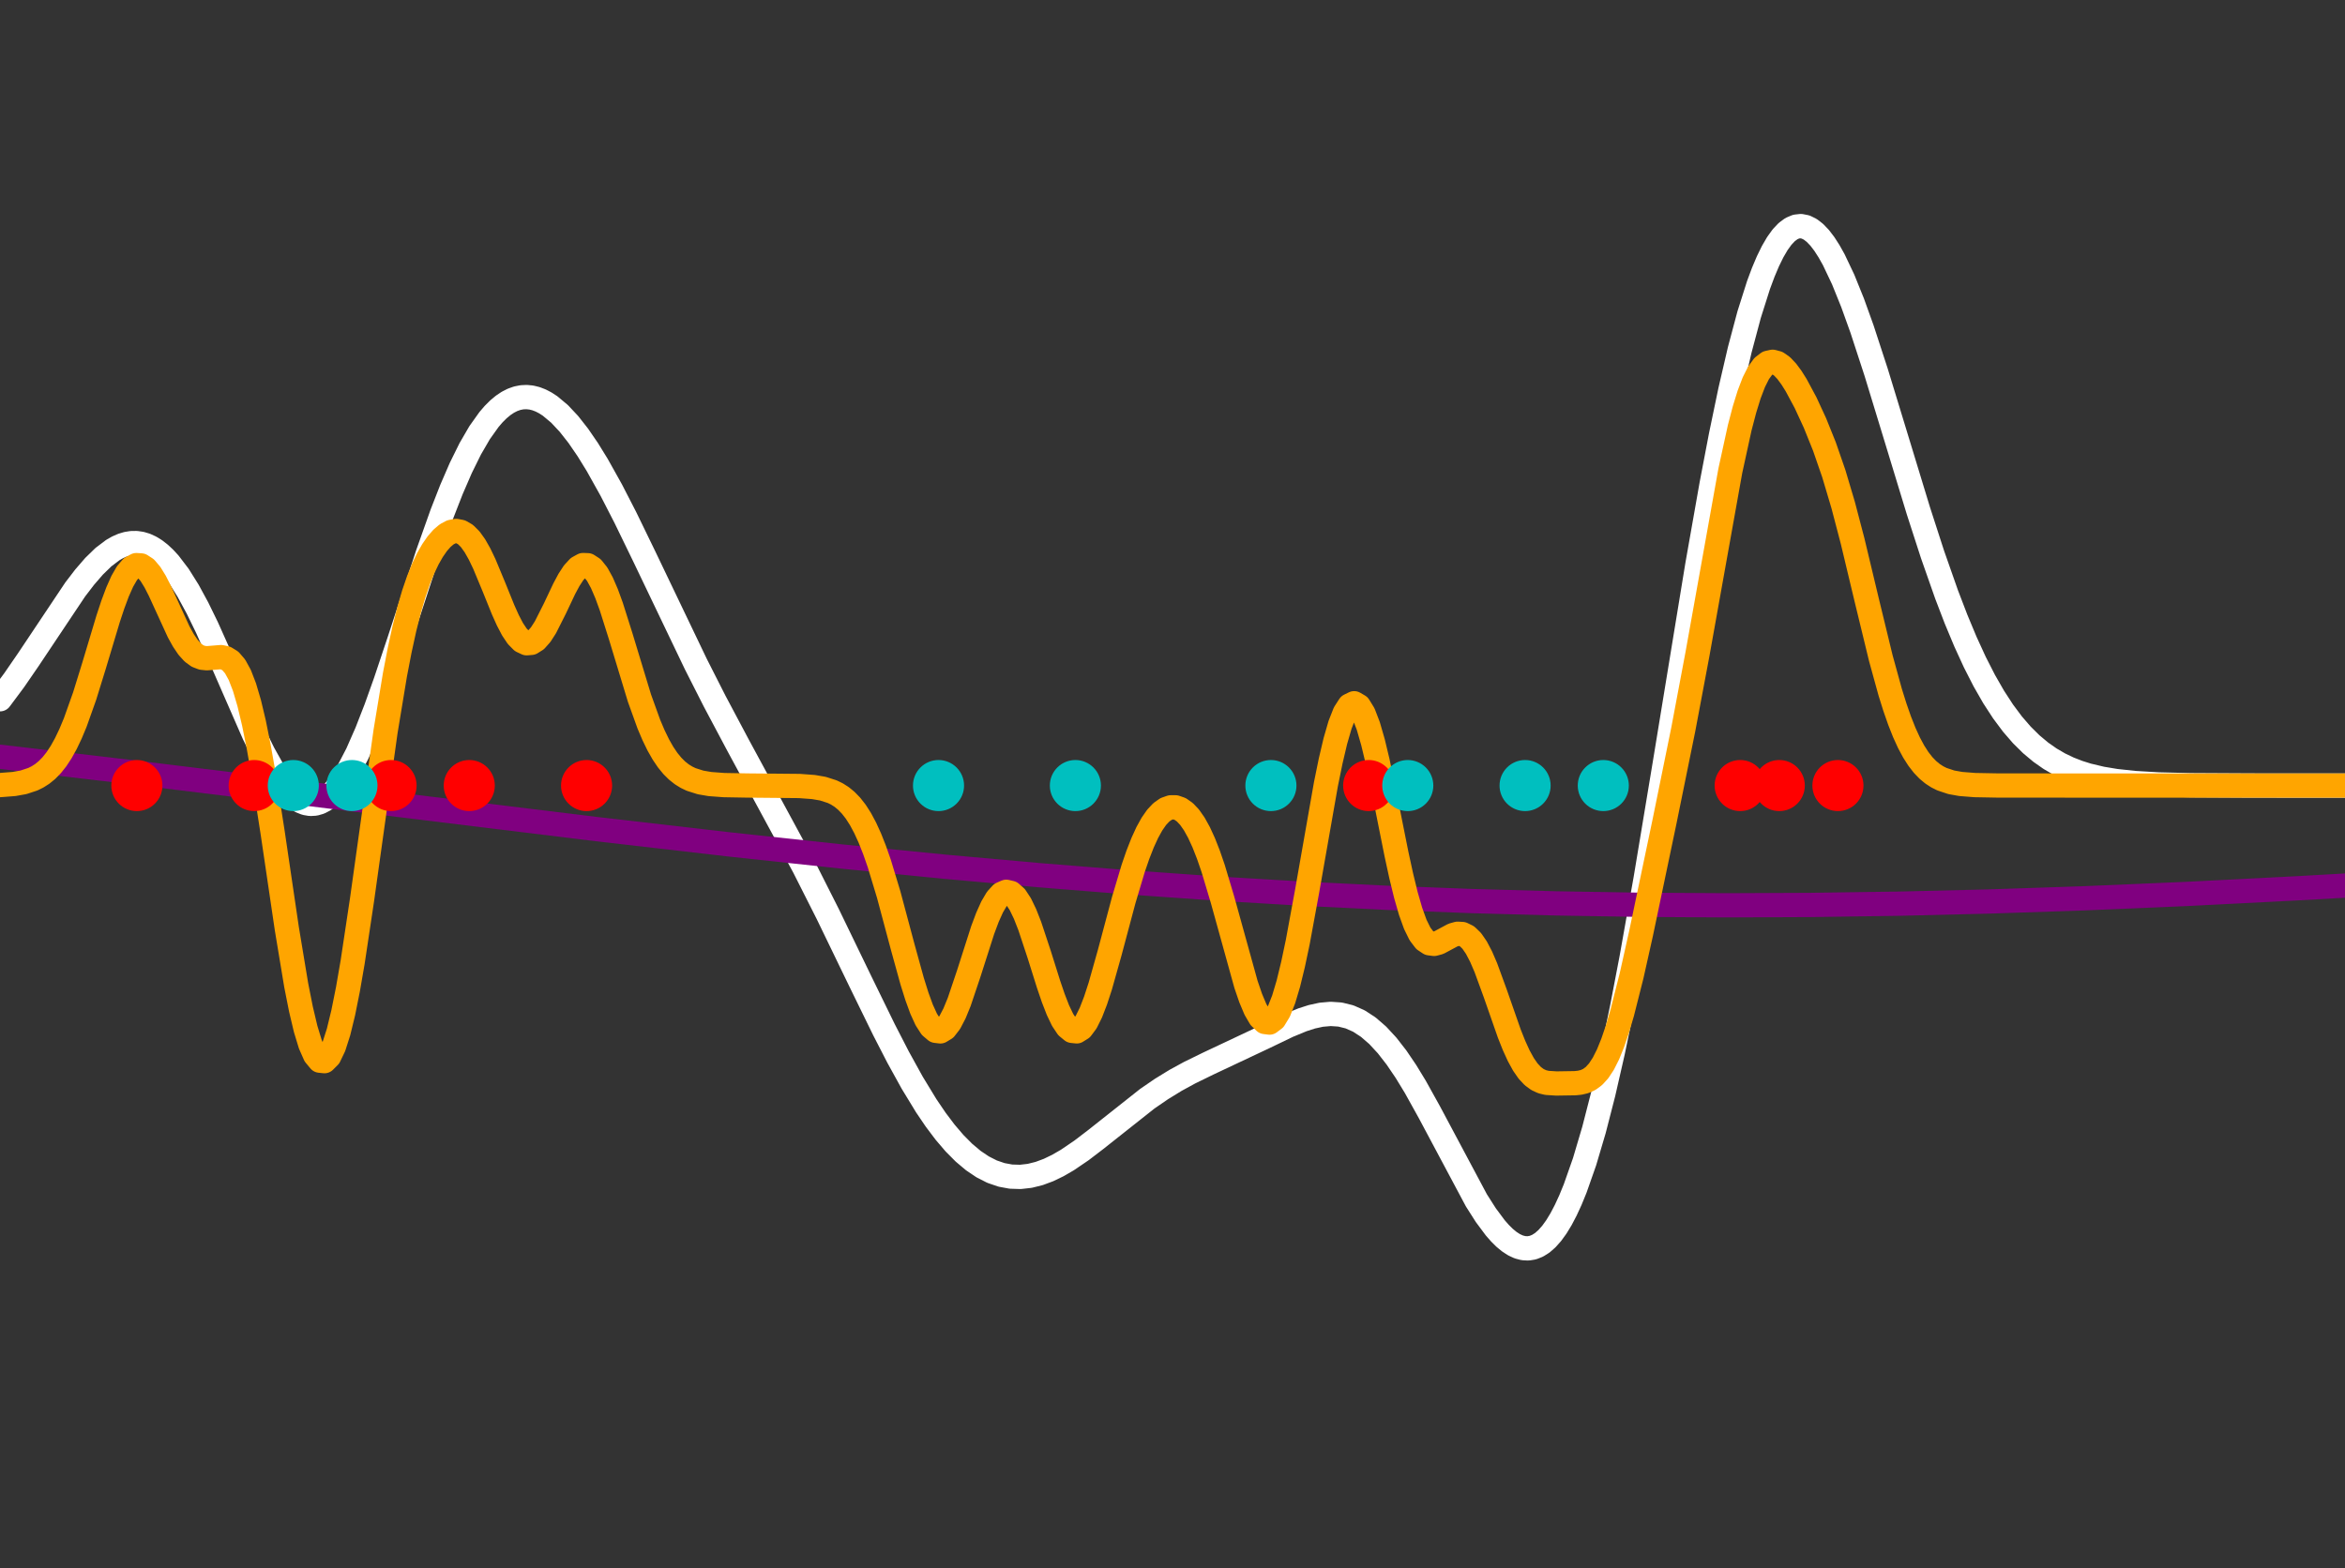
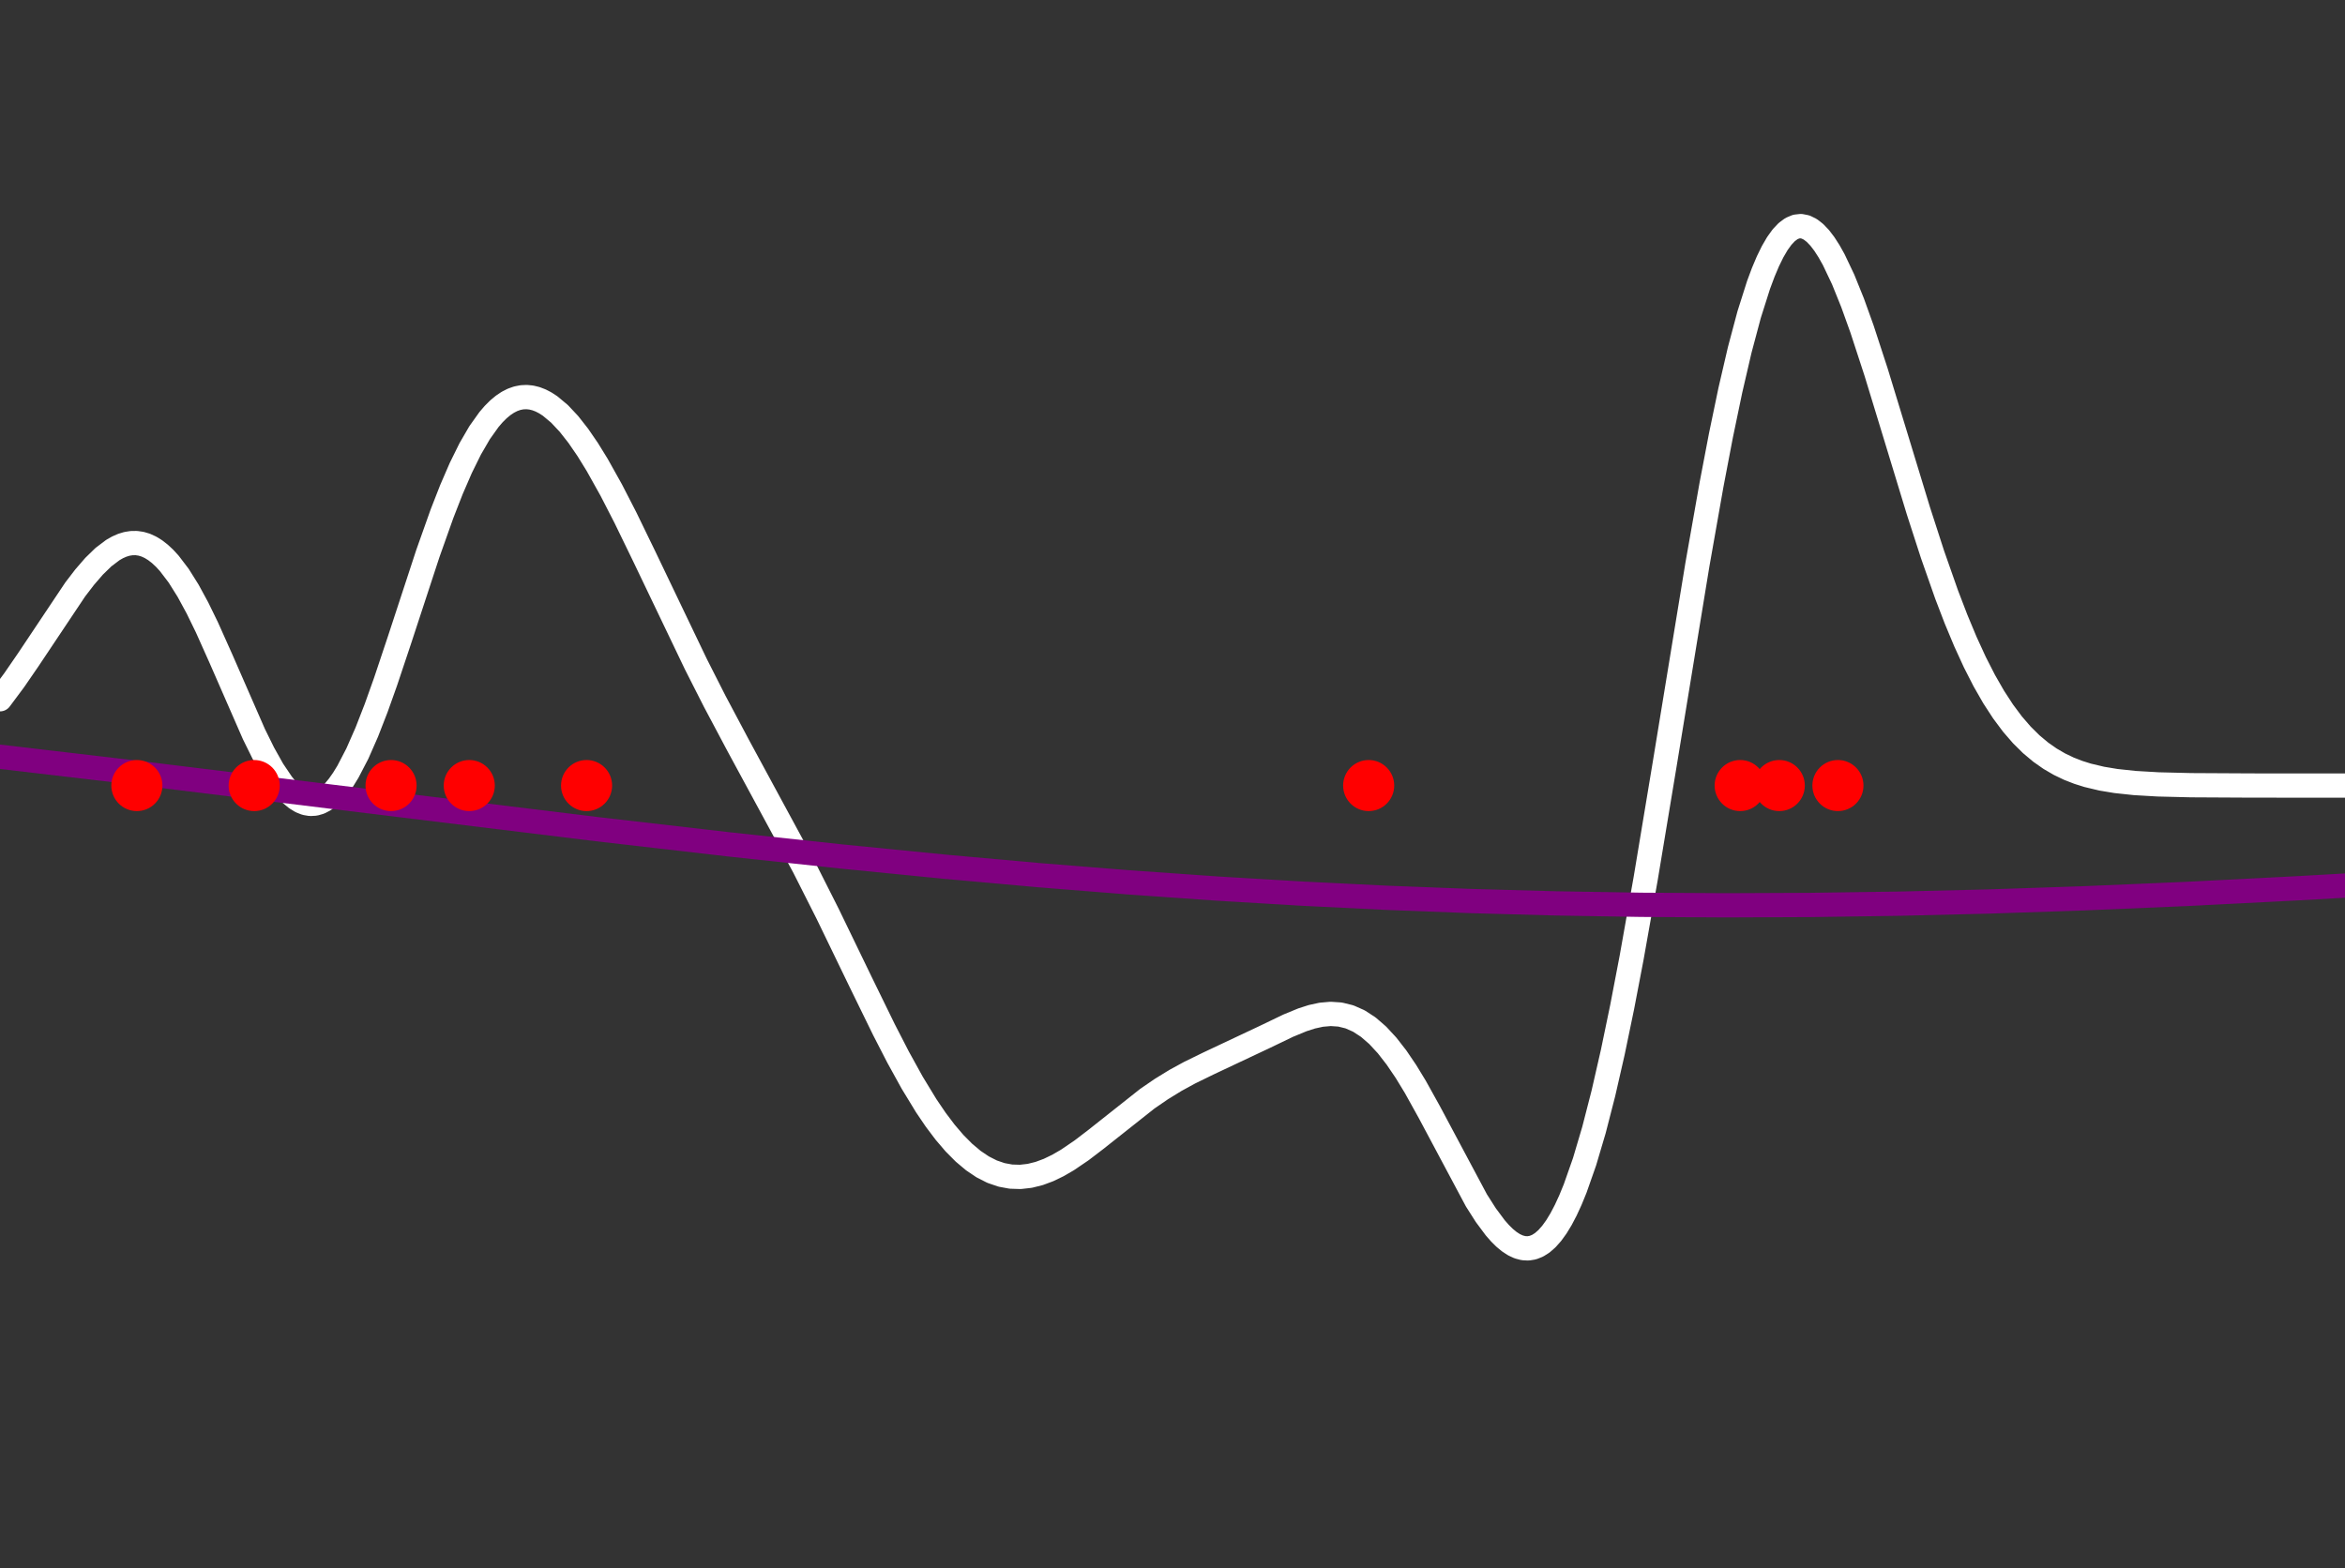
<svg xmlns="http://www.w3.org/2000/svg" xmlns:xlink="http://www.w3.org/1999/xlink" height="388pt" version="1.1" viewBox="0 0 580 388" width="580pt">
  <rect x="0" y="0" width="580" height="388" fill="#333333" stroke="none" />
  <defs>
    <style type="text/css">
*{stroke-linecap:butt;stroke-linejoin:round;}
  </style>
  </defs>
  <g id="figure_1">
    <g id="patch_1">
      <path d="M 0 388.674  L 580.32 388.674  L 580.32 0  L 0 0  z " style="fill:none;" />
    </g>
    <g id="axes_1">
      <g id="patch_2">
        <path d="M 0 388.674  L 580.32 388.674  L 580.32 0  L 0 0  z " style="fill:none;" />
      </g>
      <g id="matplotlib.axis_1" />
      <g id="matplotlib.axis_2" />
      <g id="line2d_1">
        <path clip-path="url(#p7d3d9752b0)" d="M 0 172.988  L 3.489 168.303  L 6.978 163.229  L 18.607 145.821  L 20.933 142.787  L 23.259 140.095  L 25.585 137.83  L 27.911 136.072  L 29.074 135.407  L 30.237 134.894  L 31.4 134.543  L 32.563 134.359  L 33.726 134.348  L 34.889 134.516  L 36.052 134.864  L 37.215 135.397  L 38.378 136.114  L 39.541 137.017  L 40.704 138.102  L 41.867 139.369  L 44.193 142.425  L 46.519 146.133  L 48.845 150.418  L 51.171 155.185  L 54.659 162.976  L 62.8 181.603  L 65.126 186.32  L 67.452 190.476  L 69.778 193.924  L 70.941 195.343  L 72.104 196.539  L 73.267 197.5  L 74.43 198.215  L 75.593 198.676  L 76.756 198.876  L 77.919 198.809  L 79.082 198.473  L 80.245 197.867  L 81.408 196.993  L 82.571 195.853  L 83.734 194.454  L 84.897 192.802  L 86.059 190.907  L 88.385 186.433  L 90.711 181.14  L 93.037 175.159  L 95.363 168.638  L 98.852 158.192  L 105.83 136.914  L 109.319 127.094  L 111.645 121.139  L 113.971 115.767  L 116.297 111.051  L 118.623 107.044  L 120.948 103.779  L 122.111 102.43  L 123.274 101.271  L 124.437 100.301  L 125.6 99.52  L 126.763 98.925  L 127.926 98.514  L 129.089 98.283  L 130.252 98.229  L 131.415 98.347  L 132.578 98.632  L 133.741 99.08  L 134.904 99.686  L 136.067 100.443  L 138.393 102.389  L 140.719 104.869  L 143.045 107.833  L 145.371 111.228  L 147.697 114.999  L 151.186 121.243  L 154.674 128.027  L 159.326 137.605  L 172.119 164.316  L 176.771 173.486  L 182.586 184.43  L 198.867 214.5  L 204.682 226.016  L 212.823 242.836  L 218.638 254.736  L 222.126 261.516  L 225.615 267.839  L 229.104 273.568  L 231.43 276.998  L 233.756 280.085  L 236.082 282.808  L 238.408 285.152  L 240.734 287.109  L 243.06 288.675  L 245.386 289.854  L 247.712 290.651  L 250.038 291.079  L 252.364 291.152  L 254.69 290.888  L 257.015 290.311  L 259.341 289.446  L 261.667 288.322  L 263.993 286.973  L 267.482 284.604  L 270.971 281.941  L 283.764 271.812  L 287.253 269.418  L 290.741 267.276  L 294.23 265.37  L 298.882 263.095  L 312.838 256.52  L 318.653 253.723  L 322.142 252.286  L 324.467 251.538  L 326.793 251.031  L 329.119 250.827  L 331.445 250.984  L 333.771 251.557  L 336.097 252.586  L 338.423 254.101  L 340.749 256.117  L 343.075 258.63  L 345.401 261.621  L 347.727 265.052  L 350.053 268.867  L 353.542 275.152  L 365.171 296.962  L 367.497 300.614  L 369.823 303.74  L 370.986 305.068  L 372.149 306.22  L 373.312 307.18  L 374.475 307.935  L 375.638 308.471  L 376.801 308.777  L 377.964 308.838  L 379.127 308.645  L 380.29 308.186  L 381.453 307.452  L 382.616 306.434  L 383.779 305.124  L 384.942 303.516  L 386.105 301.605  L 387.268 299.385  L 388.431 296.855  L 389.594 294.012  L 391.92 287.39  L 394.245 279.536  L 396.571 270.489  L 398.897 260.314  L 401.223 249.1  L 403.549 236.961  L 407.038 217.318  L 411.69 189.319  L 419.831 139.658  L 423.32 119.9  L 425.646 107.728  L 427.971 96.561  L 430.297 86.551  L 432.623 77.828  L 434.949 70.495  L 436.112 67.374  L 437.275 64.625  L 438.438 62.253  L 439.601 60.26  L 440.764 58.646  L 441.927 57.411  L 443.09 56.55  L 444.253 56.059  L 445.416 55.93  L 446.579 56.155  L 447.742 56.723  L 448.905 57.623  L 450.068 58.84  L 451.231 60.361  L 452.394 62.17  L 453.557 64.249  L 455.883 69.15  L 458.209 74.913  L 460.535 81.382  L 464.023 92.059  L 468.675 107.295  L 474.49 126.377  L 477.979 137.159  L 481.468 147.097  L 483.794 153.162  L 486.12 158.737  L 488.446 163.807  L 490.772 168.367  L 493.098 172.426  L 495.423 176.002  L 497.749 179.12  L 500.075 181.812  L 502.401 184.113  L 504.727 186.061  L 507.053 187.693  L 509.379 189.048  L 511.705 190.163  L 514.031 191.07  L 516.357 191.802  L 519.846 192.632  L 523.335 193.212  L 527.987 193.71  L 533.801 194.05  L 541.942 194.249  L 557.061 194.33  L 580.32 194.337  L 580.32 194.337  " style="fill:none;stroke:#ffffff;stroke-linecap:round;stroke-width:6;" />
      </g>
      <g id="line2d_2">
        <path clip-path="url(#p7d3d9752b0)" d="M 0 187.21  L 33.726 191.171  L 81.408 197.019  L 147.697 205.129  L 180.26 208.884  L 208.171 211.889  L 233.756 214.422  L 257.015 216.51  L 279.112 218.281  L 301.208 219.83  L 322.142 221.079  L 343.075 222.108  L 364.008 222.912  L 384.942 223.488  L 405.875 223.837  L 426.808 223.964  L 447.742 223.875  L 469.838 223.556  L 491.935 223.021  L 515.194 222.241  L 540.779 221.152  L 567.527 219.789  L 580.32 219.067  L 580.32 219.067  " style="fill:none;stroke:#800080;stroke-linecap:round;stroke-width:6;" />
      </g>
      <g id="line2d_3">
-         <path clip-path="url(#p7d3d9752b0)" d="M 0 194.219  L 3.489 193.946  L 5.815 193.529  L 8.141 192.76  L 9.304 192.182  L 10.467 191.434  L 11.63 190.483  L 12.793 189.293  L 13.956 187.83  L 15.119 186.064  L 16.282 183.97  L 17.444 181.532  L 18.607 178.747  L 20.933 172.209  L 23.259 164.69  L 26.748 153.067  L 27.911 149.558  L 29.074 146.437  L 30.237 143.818  L 31.4 141.797  L 32.563 140.445  L 33.726 139.802  L 34.889 139.873  L 36.052 140.626  L 37.215 141.996  L 38.378 143.883  L 39.541 146.164  L 44.193 156.318  L 45.356 158.42  L 46.519 160.14  L 47.682 161.427  L 48.845 162.276  L 50.008 162.722  L 51.171 162.843  L 54.659 162.559  L 55.822 162.804  L 56.985 163.517  L 58.148 164.866  L 59.311 166.992  L 60.474 169.998  L 61.637 173.941  L 62.8 178.826  L 63.963 184.607  L 65.126 191.181  L 67.452 206.087  L 70.941 229.733  L 73.267 243.746  L 74.43 249.623  L 75.593 254.533  L 76.756 258.354  L 77.919 260.996  L 79.082 262.395  L 80.245 262.518  L 81.408 261.359  L 82.571 258.938  L 83.734 255.303  L 84.897 250.529  L 86.059 244.722  L 87.222 238.012  L 89.548 222.541  L 95.363 180.947  L 97.689 166.882  L 98.852 160.854  L 100.015 155.534  L 101.178 150.905  L 102.341 146.923  L 103.504 143.526  L 104.667 140.646  L 105.83 138.215  L 106.993 136.18  L 108.156 134.503  L 109.319 133.169  L 110.482 132.183  L 111.645 131.565  L 112.808 131.347  L 113.971 131.564  L 115.134 132.242  L 116.297 133.395  L 117.46 135.015  L 118.623 137.069  L 119.785 139.495  L 122.111 145.085  L 124.437 150.836  L 125.6 153.429  L 126.763 155.656  L 127.926 157.402  L 129.089 158.581  L 130.252 159.132  L 131.415 159.035  L 132.578 158.303  L 133.741 156.989  L 134.904 155.18  L 137.23 150.571  L 139.556 145.649  L 140.719 143.475  L 141.882 141.694  L 143.045 140.433  L 144.208 139.79  L 145.371 139.831  L 146.534 140.583  L 147.697 142.038  L 148.86 144.151  L 150.023 146.849  L 151.186 150.033  L 153.512 157.389  L 158.163 172.71  L 160.489 179.162  L 161.652 181.898  L 162.815 184.287  L 163.978 186.334  L 165.141 188.055  L 166.304 189.477  L 167.467 190.631  L 168.63 191.552  L 169.793 192.274  L 170.956 192.83  L 173.282 193.568  L 175.608 193.966  L 179.097 194.226  L 184.912 194.326  L 197.704 194.445  L 201.193 194.702  L 203.519 195.102  L 205.845 195.85  L 207.008 196.42  L 208.171 197.163  L 209.334 198.116  L 210.497 199.318  L 211.66 200.807  L 212.823 202.622  L 213.986 204.794  L 215.149 207.345  L 216.312 210.286  L 217.475 213.612  L 219.801 221.294  L 223.289 234.341  L 225.615 242.759  L 226.778 246.47  L 227.941 249.663  L 229.104 252.213  L 230.267 254.02  L 231.43 255.012  L 232.593 255.154  L 233.756 254.449  L 234.919 252.94  L 236.082 250.71  L 237.245 247.872  L 239.571 240.964  L 243.06 230.064  L 244.223 226.961  L 245.386 224.366  L 246.549 222.393  L 247.712 221.124  L 248.875 220.614  L 250.038 220.884  L 251.201 221.923  L 252.364 223.687  L 253.527 226.101  L 254.69 229.061  L 257.015 236.078  L 259.341 243.482  L 260.504 246.896  L 261.667 249.893  L 262.83 252.325  L 263.993 254.067  L 265.156 255.026  L 266.319 255.148  L 267.482 254.416  L 268.645 252.855  L 269.808 250.524  L 270.971 247.518  L 272.134 243.955  L 274.46 235.704  L 277.949 222.63  L 280.275 214.834  L 281.438 211.458  L 282.601 208.488  L 283.764 205.949  L 284.927 203.848  L 286.09 202.183  L 287.253 200.947  L 288.416 200.13  L 289.579 199.724  L 290.741 199.724  L 291.904 200.13  L 293.067 200.946  L 294.23 202.182  L 295.393 203.846  L 296.556 205.945  L 297.719 208.481  L 298.882 211.445  L 300.045 214.815  L 302.371 222.58  L 308.186 243.56  L 309.349 246.947  L 310.512 249.709  L 311.675 251.708  L 312.838 252.827  L 314.001 252.976  L 315.164 252.102  L 316.327 250.186  L 317.49 247.248  L 318.653 243.346  L 319.816 238.575  L 320.979 233.059  L 323.305 220.415  L 327.956 193.955  L 329.119 188.263  L 330.282 183.324  L 331.445 179.303  L 332.608 176.341  L 333.771 174.542  L 334.934 173.974  L 336.097 174.653  L 337.26 176.55  L 338.423 179.578  L 339.586 183.604  L 340.749 188.446  L 343.075 199.676  L 345.401 211.3  L 346.564 216.651  L 347.727 221.422  L 348.89 225.464  L 350.053 228.684  L 351.216 231.046  L 352.379 232.577  L 353.542 233.355  L 354.705 233.507  L 355.868 233.195  L 359.356 231.325  L 360.519 230.996  L 361.682 231.065  L 362.845 231.631  L 364.008 232.753  L 365.171 234.443  L 366.334 236.672  L 367.497 239.369  L 369.823 245.739  L 373.312 255.72  L 374.475 258.638  L 375.638 261.185  L 376.801 263.306  L 377.964 264.981  L 379.127 266.224  L 380.29 267.078  L 381.453 267.608  L 382.616 267.892  L 384.942 268.04  L 389.594 267.968  L 390.757 267.846  L 391.92 267.568  L 393.082 267.045  L 394.245 266.186  L 395.408 264.905  L 396.571 263.132  L 397.734 260.82  L 398.897 257.948  L 400.06 254.522  L 401.223 250.579  L 403.549 241.386  L 405.875 230.981  L 411.69 203.251  L 416.342 180.401  L 419.831 161.873  L 427.971 116.452  L 430.297 105.807  L 431.46 101.364  L 432.623 97.598  L 433.786 94.551  L 434.949 92.237  L 436.112 90.648  L 437.275 89.752  L 438.438 89.496  L 439.601 89.813  L 440.764 90.626  L 441.927 91.857  L 443.09 93.431  L 444.253 95.28  L 446.579 99.615  L 448.905 104.649  L 451.231 110.429  L 453.557 117.146  L 455.883 124.959  L 458.209 133.837  L 461.697 148.422  L 465.186 162.795  L 467.512 171.243  L 468.675 174.955  L 469.838 178.286  L 471.001 181.221  L 472.164 183.765  L 473.327 185.931  L 474.49 187.746  L 475.653 189.241  L 476.816 190.451  L 477.979 191.416  L 479.142 192.172  L 480.305 192.755  L 482.631 193.528  L 484.957 193.946  L 488.446 194.219  L 494.261 194.325  L 524.498 194.337  L 580.32 194.337  L 580.32 194.337  " style="fill:none;stroke:#ffa500;stroke-linecap:round;stroke-width:6;" />
-       </g>
+         </g>
      <g id="patch_3">
-         <path d="M 0 388.674  L 0 0  " style="fill:none;" />
-       </g>
+         </g>
      <g id="patch_4">
-         <path d="M 580.32 388.674  L 580.32 0  " style="fill:none;" />
-       </g>
+         </g>
      <g id="patch_5">
        <path d="M 0 388.674  L 580.32 388.674  " style="fill:none;" />
      </g>
      <g id="patch_6">
-         <path d="M 0 0  L 580.32 0  " style="fill:none;" />
-       </g>
+         </g>
      <g id="PathCollection_1">
        <defs>
          <path d="M 0 6.124  C 1.624 6.124 3.182 5.478 4.33 4.33  C 5.478 3.182 6.124 1.624 6.124 0  C 6.124 -1.624 5.478 -3.182 4.33 -4.33  C 3.182 -5.478 1.624 -6.124 0 -6.124  C -1.624 -6.124 -3.182 -5.478 -4.33 -4.33  C -5.478 -3.182 -6.124 -1.624 -6.124 0  C -6.124 1.624 -5.478 3.182 -4.33 4.33  C -3.182 5.478 -1.624 6.124 0 6.124  z " id="m695aac1cb3" style="stroke:#ff0000;stroke-width:0.39;" />
        </defs>
        <g clip-path="url(#p7d3d9752b0)">
          <use style="fill:#ff0000;stroke:#ff0000;stroke-width:0.39;" x="33.852" xlink:href="#m695aac1cb3" y="194.337" />
          <use style="fill:#ff0000;stroke:#ff0000;stroke-width:0.39;" x="62.868" xlink:href="#m695aac1cb3" y="194.337" />
          <use style="fill:#ff0000;stroke:#ff0000;stroke-width:0.39;" x="96.72" xlink:href="#m695aac1cb3" y="194.337" />
          <use style="fill:#ff0000;stroke:#ff0000;stroke-width:0.39;" x="116.064" xlink:href="#m695aac1cb3" y="194.337" />
          <use style="fill:#ff0000;stroke:#ff0000;stroke-width:0.39;" x="145.08" xlink:href="#m695aac1cb3" y="194.337" />
          <use style="fill:#ff0000;stroke:#ff0000;stroke-width:0.39;" x="338.52" xlink:href="#m695aac1cb3" y="194.337" />
          <use style="fill:#ff0000;stroke:#ff0000;stroke-width:0.39;" x="430.404" xlink:href="#m695aac1cb3" y="194.337" />
          <use style="fill:#ff0000;stroke:#ff0000;stroke-width:0.39;" x="440.076" xlink:href="#m695aac1cb3" y="194.337" />
          <use style="fill:#ff0000;stroke:#ff0000;stroke-width:0.39;" x="454.584" xlink:href="#m695aac1cb3" y="194.337" />
        </g>
      </g>
      <g id="PathCollection_2">
        <defs>
-           <path d="M 0 6.124  C 1.624 6.124 3.182 5.478 4.33 4.33  C 5.478 3.182 6.124 1.624 6.124 0  C 6.124 -1.624 5.478 -3.182 4.33 -4.33  C 3.182 -5.478 1.624 -6.124 0 -6.124  C -1.624 -6.124 -3.182 -5.478 -4.33 -4.33  C -5.478 -3.182 -6.124 -1.624 -6.124 0  C -6.124 1.624 -5.478 3.182 -4.33 4.33  C -3.182 5.478 -1.624 6.124 0 6.124  z " id="m29a9141a7a" style="stroke:#00bfbf;stroke-width:0.39;" />
-         </defs>
+           </defs>
        <g clip-path="url(#p7d3d9752b0)">
          <use style="fill:#00bfbf;stroke:#00bfbf;stroke-width:0.39;" x="72.54" xlink:href="#m29a9141a7a" y="194.337" />
          <use style="fill:#00bfbf;stroke:#00bfbf;stroke-width:0.39;" x="87.048" xlink:href="#m29a9141a7a" y="194.337" />
          <use style="fill:#00bfbf;stroke:#00bfbf;stroke-width:0.39;" x="232.128" xlink:href="#m29a9141a7a" y="194.337" />
          <use style="fill:#00bfbf;stroke:#00bfbf;stroke-width:0.39;" x="265.98" xlink:href="#m29a9141a7a" y="194.337" />
          <use style="fill:#00bfbf;stroke:#00bfbf;stroke-width:0.39;" x="314.34" xlink:href="#m29a9141a7a" y="194.337" />
          <use style="fill:#00bfbf;stroke:#00bfbf;stroke-width:0.39;" x="348.192" xlink:href="#m29a9141a7a" y="194.337" />
          <use style="fill:#00bfbf;stroke:#00bfbf;stroke-width:0.39;" x="377.208" xlink:href="#m29a9141a7a" y="194.337" />
          <use style="fill:#00bfbf;stroke:#00bfbf;stroke-width:0.39;" x="396.552" xlink:href="#m29a9141a7a" y="194.337" />
        </g>
      </g>
    </g>
  </g>
  <defs>
    <clipPath id="p7d3d9752b0">
      <rect height="388.674" width="580.32" x="0" y="0" />
    </clipPath>
  </defs>
</svg>